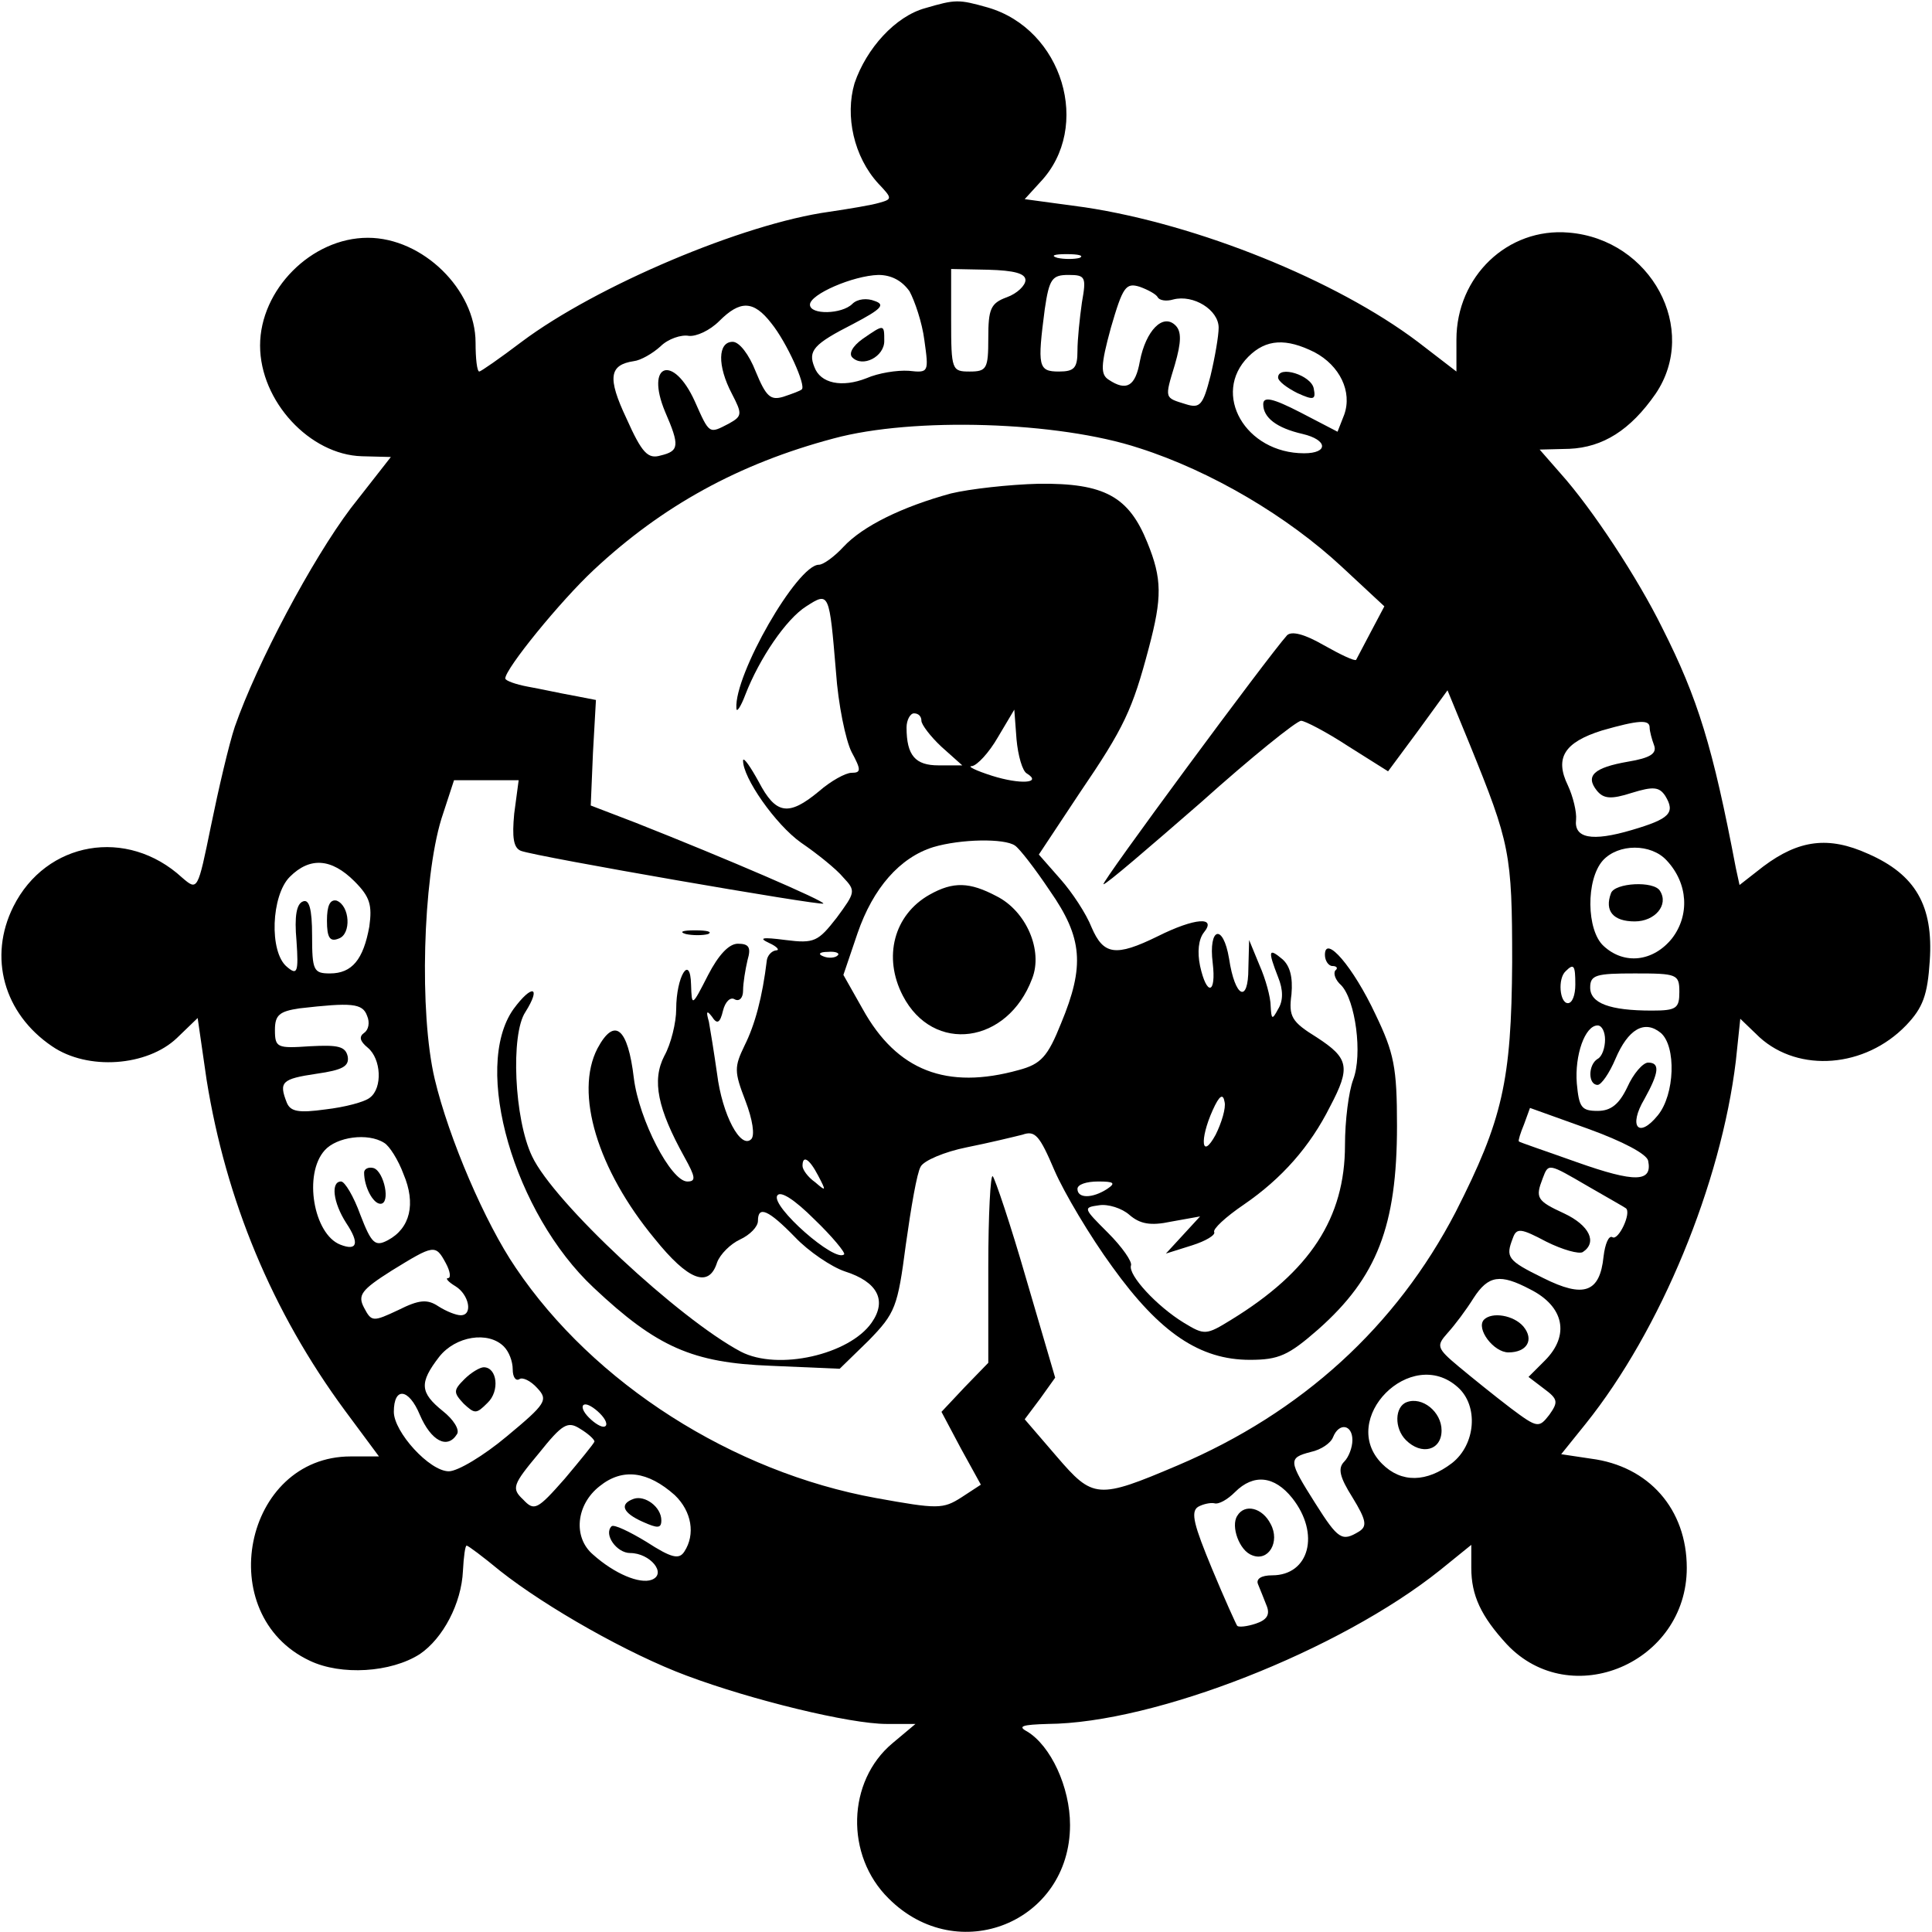
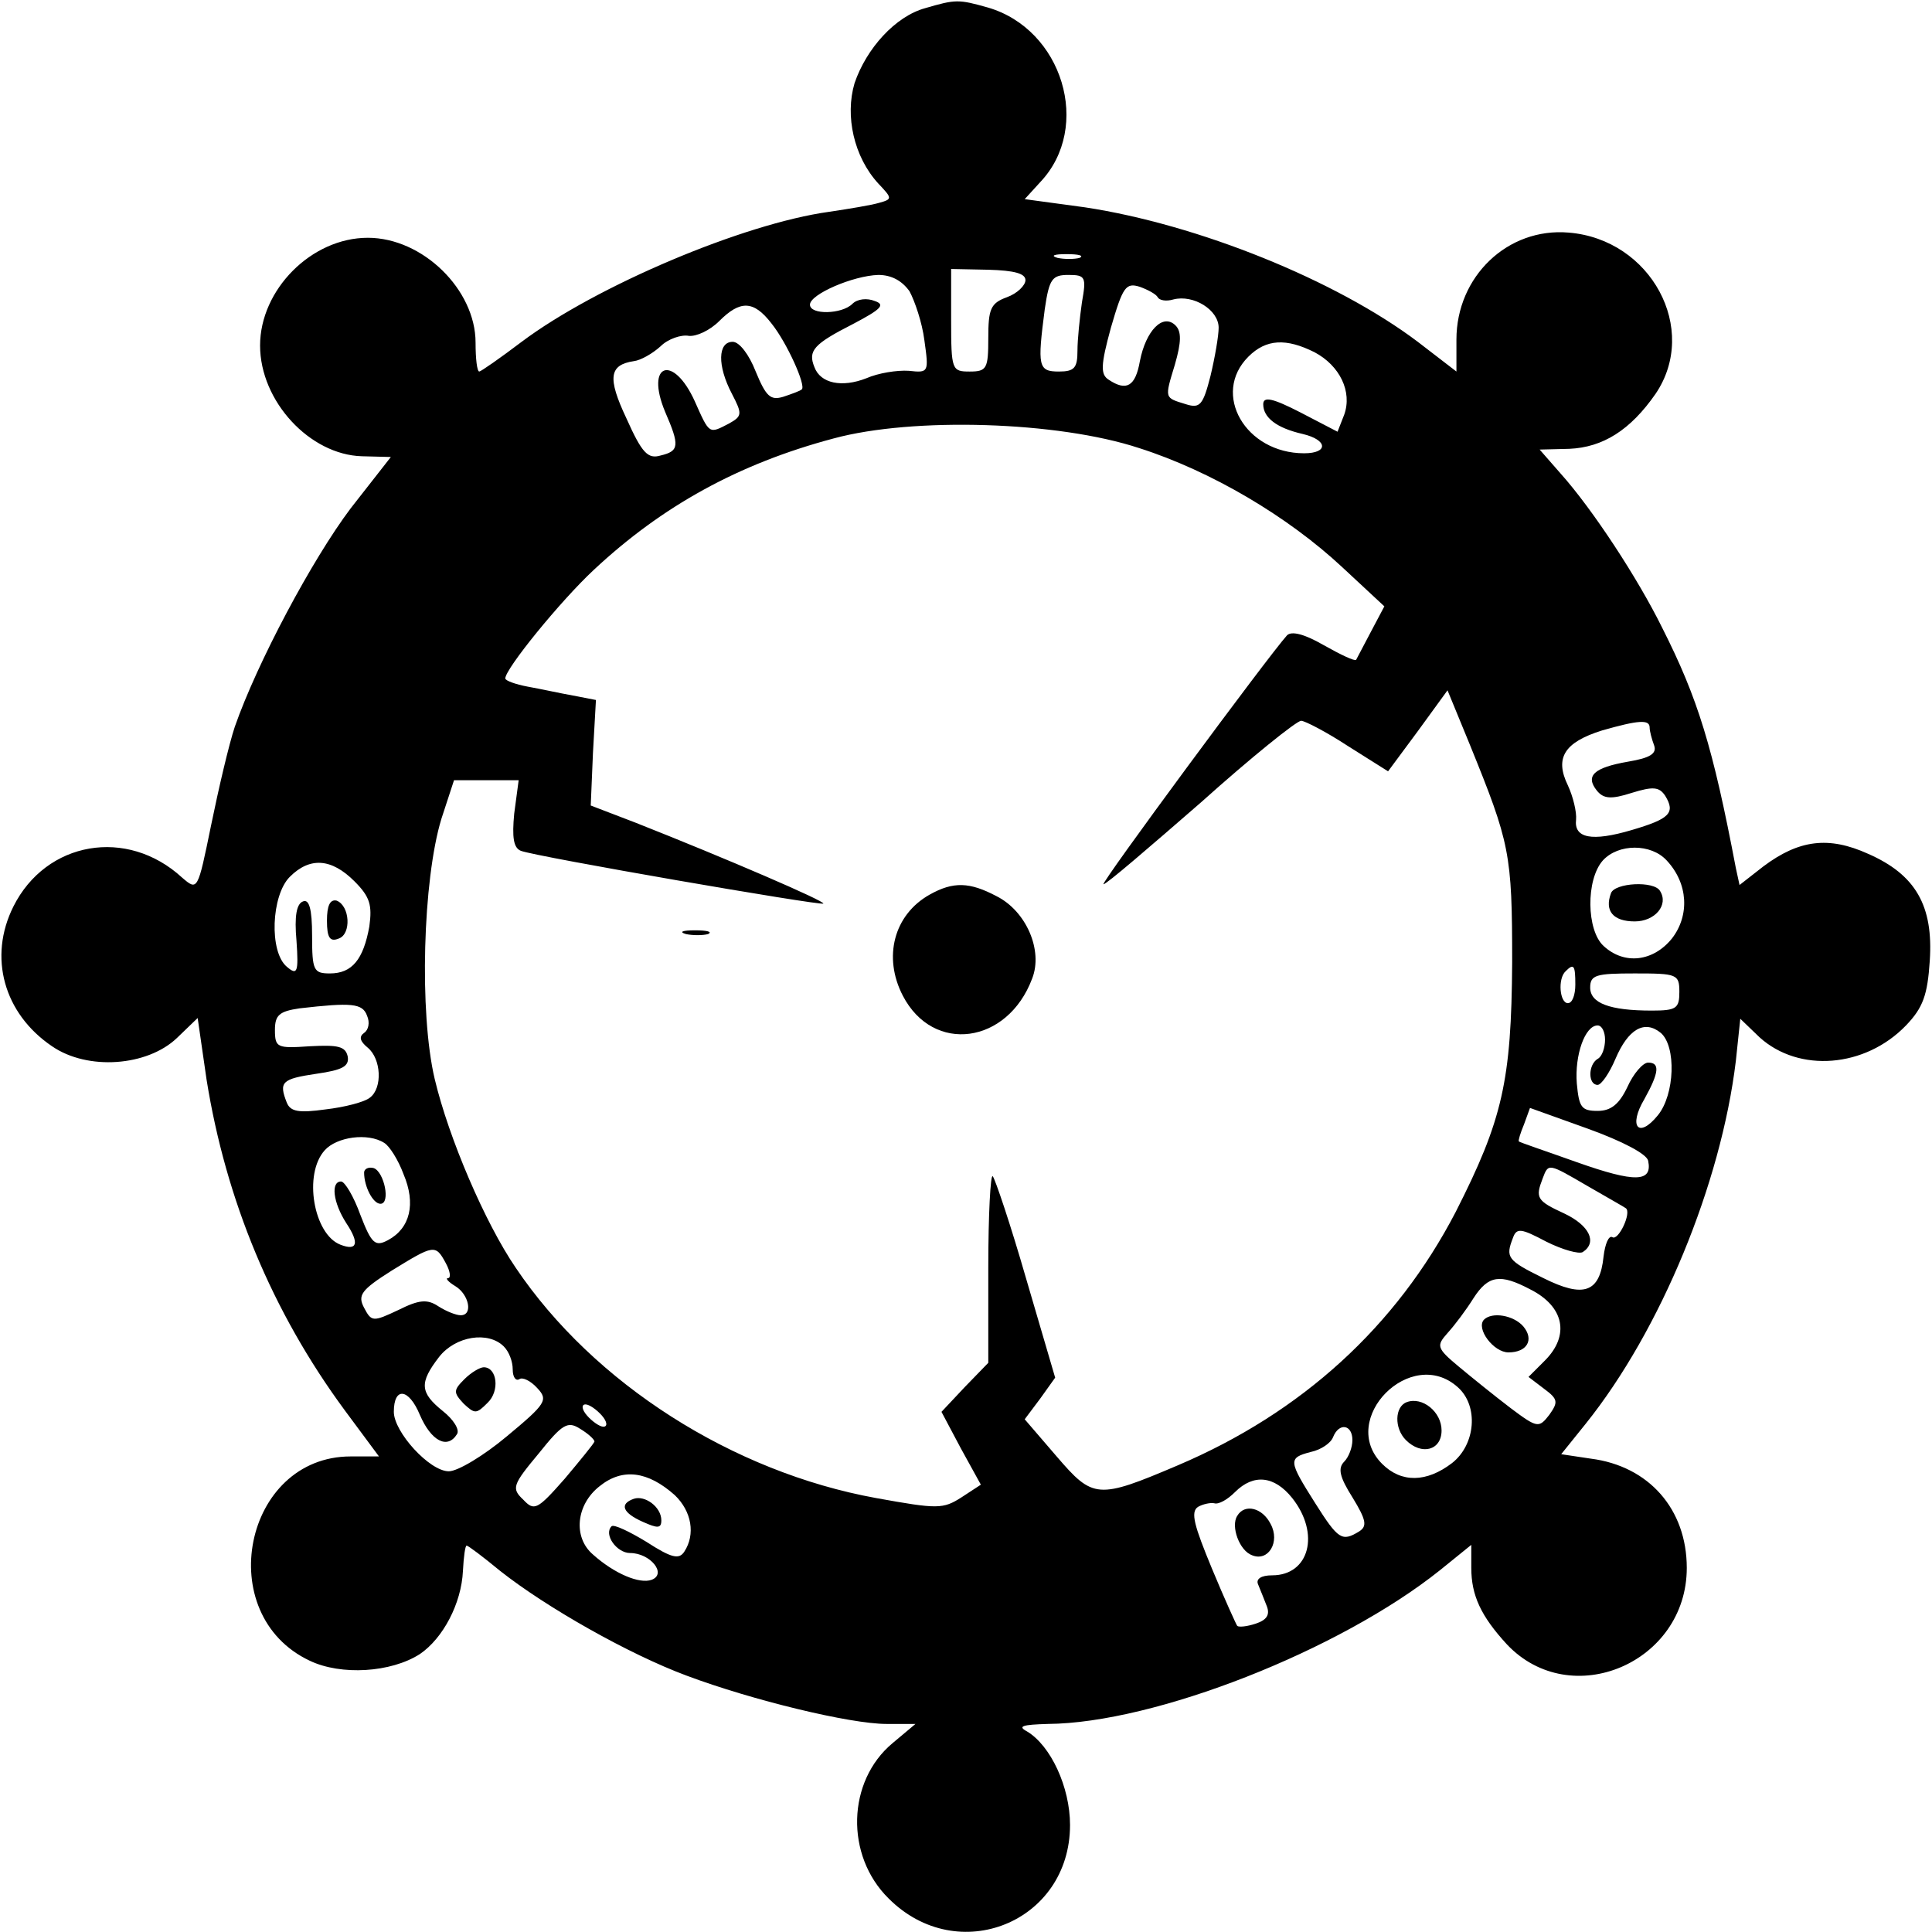
<svg xmlns="http://www.w3.org/2000/svg" version="1" width="346.667" height="346.667" viewBox="0 0 260 260">
  <path d="M124.5 1.1c-4 1.1-7.9 5.4-9.5 10.1-1.3 4.4-.1 9.9 3.2 13.5 1.9 2 1.9 2.1.1 2.6-1 .3-4 .8-6.7 1.2-11.6 1.6-31.4 10-41.4 17.5-2.9 2.2-5.5 4-5.7 4-.3 0-.5-1.7-.5-3.9C64 39 56.9 32 49.5 32 41.9 32 35 39 35 46.5s6.7 14.7 13.7 14.9l3.9.1-5.4 6.9C42 75.3 34.6 89.2 31.6 97.8c-.8 2.4-2.2 8.4-3.2 13.3-1.8 8.8-1.8 8.8-3.9 7-7.4-6.8-18.3-4.9-22.7 3.9-3.4 6.8-1.3 14.4 5.2 18.8 4.8 3.3 12.8 2.7 16.8-1.1l2.8-2.7 1.2 8.3c2.6 16.2 8.8 31.2 18.6 44.5L51 196h-3.8c-14.4 0-18.7 21.3-5.5 27.5 4.2 2 10.9 1.6 14.8-.9 3.1-2.1 5.6-6.8 5.8-11.2.1-1.9.3-3.4.5-3.4s2.2 1.5 4.5 3.4c6.2 4.9 17.3 11.2 25.1 14.1 8.8 3.3 22 6.5 26.9 6.5h3.9l-3.1 2.6c-6.1 5.1-6.4 15.1-.5 20.9 9.3 9.3 24.4 3.2 24.4-9.9 0-5.1-2.6-10.7-5.8-12.6-1.3-.7-.6-.9 2.8-1 14.4-.1 39.3-9.9 52.8-20.7l4.2-3.4v3.1c0 3.7 1.3 6.5 4.8 10.3 8.6 9.1 24.2 2.5 24.2-10.3 0-7.9-5.1-13.7-12.9-14.7l-4-.6 3.3-4.1c10.1-12.6 18.2-32.3 20.2-48.8l.6-5.7 2.6 2.5c5.3 4.8 14.2 4.1 19.7-1.6 2.3-2.4 2.9-4.1 3.2-8.7.5-7.4-1.9-11.6-8.3-14.4-5.3-2.4-9.3-1.9-14.1 1.7l-3.2 2.5-.5-2.3c-3.1-16.3-5.1-22.8-9.9-32.3-3.3-6.7-9.4-16-13.7-20.8l-2.8-3.2 4-.1c4.5-.2 8.2-2.5 11.6-7.4 5.9-8.7-.6-20.8-11.7-21.7-8.2-.7-15.1 5.9-15.1 14.4V50l-5.2-4c-11-8.3-29.6-15.8-44.8-18.1l-8.1-1.1 2.1-2.3c7-7.4 3-20.6-7.1-23.5-3.9-1.1-4.3-1.1-8.4.1zm20.8 33.6c-.7.2-2.1.2-3 0-1-.3-.4-.5 1.2-.5 1.7 0 2.4.2 1.8.5zm-7.3 3c0 .7-1.1 1.8-2.5 2.3-2.2.8-2.5 1.6-2.5 5.5 0 4.1-.2 4.5-2.5 4.5-2.4 0-2.5-.2-2.5-6.9v-6.9l5 .1c3.5.1 5 .5 5 1.4zm-15.6 1.5c.7 1.3 1.7 4.2 2 6.6.6 4.3.6 4.4-2.1 4.1-1.6-.1-4.1.3-5.7 1-3.3 1.3-6.2.7-7-1.5-.9-2.2-.1-3.1 5.2-5.8 3.8-2 4.4-2.6 2.9-3.1-1-.4-2.3-.3-3 .4-1.4 1.4-5.7 1.5-5.7.1s5.8-3.9 9.2-4c1.8 0 3.2.8 4.2 2.2zm23.2 1.5c-.3 2.1-.6 5-.6 6.5 0 2.3-.4 2.8-2.5 2.8-2.8 0-2.9-.7-1.9-8.4.6-4.1 1-4.6 3.2-4.6 2.3 0 2.4.3 1.8 3.7zm10.2-.7c.2.4 1.1.6 2.1.3 2.7-.7 6.1 1.4 6.1 3.8 0 1.1-.5 4-1.1 6.5-1 3.9-1.4 4.4-3.3 3.8-2.9-.9-2.9-.7-1.5-5.3.9-3.1.9-4.5.1-5.3-1.7-1.7-4 .7-4.8 4.8-.6 3.4-1.8 4.1-4.2 2.5-1.1-.7-1.1-1.9.3-7 1.6-5.5 2-6.1 3.9-5.5 1.1.4 2.2 1 2.4 1.4zm-52 3.5c2.1 2.6 4.7 8.4 4.1 8.9-.2.2-1.3.6-2.5 1-1.7.5-2.3 0-3.7-3.4-.9-2.3-2.2-4-3.1-4-2 0-2.1 3.2-.1 7 1.4 2.7 1.4 3-.4 4-2.7 1.4-2.6 1.5-4.6-3-2.9-6.4-6.7-5.1-4 1.4 2 4.6 1.9 5.3-.6 5.9-1.7.5-2.5-.3-4.6-5-2.6-5.5-2.3-7.2 1-7.7.9-.1 2.5-1 3.6-2 1-1 2.8-1.6 3.8-1.4 1 .1 2.8-.7 4.1-2 2.8-2.8 4.6-2.8 7 .3zm73.1 3.9c3.4 1.8 5.1 5.3 4 8.4l-.9 2.3-5-2.6c-3.7-1.9-5-2.2-5-1.1 0 1.8 1.8 3.2 5.3 4 3.4.8 3.5 2.6.2 2.6-7.9 0-12.5-8-7.5-13 2.4-2.4 5.1-2.5 8.9-.6zm-23.6 12.9c9.7 3.1 20 9.2 27.3 16l5.7 5.3-1.8 3.4c-1 1.9-1.9 3.6-2 3.8-.2.2-2.1-.7-4.4-2-2.6-1.5-4.3-1.9-4.9-1.3-2.6 2.9-25.2 33.5-24.7 33.5.4 0 6.2-5 13.1-11 6.8-6.1 12.9-11 13.5-11 .5 0 3.4 1.5 6.3 3.4l5.4 3.4 4-5.4 4-5.5 3 7.3c5.4 13.3 5.7 14.6 5.7 29.3-.1 16-1.3 21.2-7.6 33.6-8 15.4-20.7 27-37.4 34.1-10.8 4.6-11.4 4.5-16.3-1.2l-4.3-5 2.1-2.8 2-2.8-3.9-13.3c-2.1-7.3-4.2-13.5-4.5-13.8-.3-.4-.6 5.2-.6 12.2v12.9l-3.2 3.3-3.1 3.3 2.6 4.9 2.7 4.9-2.6 1.7c-2.5 1.6-3.2 1.6-11.5.1-19.3-3.5-38-15.4-48.5-31-4.1-6-9-17.4-10.9-25.4-2.1-8.9-1.6-26.8.9-35l1.7-5.2h8.7l-.6 4.5c-.3 3.2-.1 4.6.9 5 2.1.8 40.3 7.4 40.7 7.1.3-.3-12.9-6-25.3-10.9l-6-2.3.3-7.1.4-7.1-3.1-.6c-1.7-.3-4.4-.9-6.1-1.2-1.6-.3-3-.8-3-1.1 0-1.3 7.4-10.4 11.9-14.6 9.2-8.6 19.5-14.3 32.3-17.7 10.7-2.9 30.2-2.3 41.1 1.3zM222 97.9c0 .5.3 1.6.6 2.4.4 1.1-.5 1.7-3.5 2.2-4.6.8-5.8 1.9-4.2 3.9.9 1.1 1.9 1.2 4.7.3 2.9-.9 3.7-.8 4.5.4 1.4 2.3.6 3.1-4.5 4.6-5.4 1.6-7.8 1.1-7.5-1.4.1-1-.4-3.1-1.1-4.6-1.8-3.7-.5-5.8 4.6-7.4 4.9-1.4 6.4-1.5 6.4-.4zm2.3 17.9c2.9 3.1 3.1 7.4.7 10.5-2.5 3.1-6.4 3.6-9.2 1-2.3-2.1-2.4-8.9-.1-11.5 2.1-2.3 6.5-2.3 8.6 0zm-176.6 2.8c2.1 2.1 2.4 3.2 2 6.1-.8 4.4-2.3 6.3-5.3 6.3-2.2 0-2.4-.4-2.4-5.1 0-3.6-.4-4.9-1.2-4.6-.9.3-1.2 2-.9 5.3.3 4.3.1 4.7-1.3 3.5-2.4-2-2.1-9.6.4-12.1 2.7-2.7 5.6-2.5 8.7.6zM212 132.5c0 1.4-.4 2.5-1 2.5-1.1 0-1.4-3.3-.3-4.3 1.1-1.1 1.3-.8 1.3 1.8zm14 1c0 2.2-.4 2.5-3.7 2.5-5.7 0-8.3-1-8.3-3.1 0-1.7.8-1.9 6-1.9 5.7 0 6 .1 6 2.5zm-176.6 3.2c.4.9.2 1.9-.4 2.3-.7.5-.6 1.1.5 2 1.8 1.5 2 5.4.3 6.7-.7.6-3.4 1.3-6 1.6-3.6.5-4.7.3-5.2-.9-1.1-2.8-.7-3.2 4-3.9 3.5-.5 4.4-1 4.2-2.3-.3-1.4-1.3-1.6-5.1-1.4-4.4.3-4.7.2-4.7-2.2 0-2 .6-2.5 3.3-2.9 7-.8 8.5-.7 9.1 1zm166.6 3.2c0 1.1-.4 2.3-1 2.6-1.3.8-1.3 3.5 0 3.5.5 0 1.6-1.6 2.4-3.5 1.7-4 3.9-5.3 6.1-3.5 2.1 1.8 1.9 8.3-.4 11.1-2.6 3.2-4 1.5-1.8-2.2 2-3.6 2.1-4.9.5-4.9-.7 0-2 1.5-2.8 3.3-1.1 2.3-2.2 3.2-4 3.2-2.2 0-2.5-.5-2.8-3.7-.3-3.8 1.1-7.8 2.8-7.8.6 0 1 .9 1 1.9zm5.8 16.3c.6 2.9-1.7 3-9.6.2-4.2-1.5-7.8-2.7-7.8-2.8-.1-.1.2-1.1.7-2.3l.8-2.2 7.8 2.8c4.7 1.7 7.9 3.4 8.1 4.3zm-170.1-2.4c.7.4 1.9 2.3 2.6 4.2 1.7 4 .9 7.3-2.1 8.9-1.7.9-2.2.5-3.7-3.4-.9-2.5-2.1-4.5-2.6-4.5-1.4 0-1.1 2.8.7 5.6 1.8 2.7 1.5 3.8-.8 2.9-3.6-1.4-5-9.5-2.1-12.7 1.6-1.8 5.8-2.4 8-1zm162.1 5.9c2.6 1.5 4.9 2.8 5 2.9.8.6-1 4.4-1.8 3.9-.5-.3-1 .9-1.2 2.6-.5 4.9-2.7 5.6-8.1 2.9-4.9-2.4-5.1-2.8-4.1-5.4.5-1.4 1.1-1.3 4.5.5 2.2 1.1 4.4 1.7 4.9 1.4 2-1.3.9-3.6-2.5-5.2-3.7-1.7-3.9-2.1-2.9-4.7.8-2.1.7-2.1 6.2 1.1zM60 170c.6 1.1.7 2 .3 2-.4 0 0 .5 1 1.1 1.8 1.1 2.4 3.9.7 3.9-.6 0-1.9-.5-3-1.2-1.5-1-2.6-.9-5.4.5-3.4 1.6-3.6 1.6-4.6-.3-.9-1.7-.4-2.4 3.7-5 5.7-3.5 5.9-3.6 7.3-1zm145.9 3.5c4.6 2.3 5.4 6.2 2 9.6l-2.2 2.2 2.1 1.6c1.9 1.4 1.9 1.8.7 3.5-1.4 1.8-1.6 1.8-5.2-.9-2.1-1.6-5.2-4.1-7-5.6-3-2.5-3-2.8-1.5-4.5 1-1.1 2.5-3.1 3.5-4.7 2-3.1 3.6-3.3 7.6-1.2zm-138.1 7.7c.7.7 1.2 2 1.2 3.1 0 1 .4 1.6.9 1.3.4-.3 1.5.2 2.4 1.2 1.5 1.6 1.2 2.1-4.1 6.5-3.1 2.6-6.6 4.7-7.8 4.7-2.6 0-7.4-5.3-7.4-8 0-3.4 2-3.2 3.5.4 1.5 3.5 3.7 4.7 5 2.6.4-.6-.5-2-1.9-3.1-3.1-2.5-3.2-3.8-.5-7.3 2.2-2.8 6.6-3.5 8.7-1.4zm128.4 5.5c2.8 2.5 2.4 7.7-.8 10.2-3.4 2.6-6.8 2.7-9.4.1-6-6 3.9-16 10.2-10.3zM81 190.5c.7.8.8 1.5.2 1.5-.5 0-1.5-.7-2.2-1.5-.7-.8-.8-1.5-.2-1.5.5 0 1.5.7 2.2 1.5zm-1 3.5c-.1.3-1.9 2.5-4 5-3.7 4.2-4.1 4.4-5.6 2.8-1.6-1.5-1.4-2 2.1-6.2 3.2-4 3.9-4.4 5.6-3.3 1 .6 1.9 1.4 1.9 1.7zm102-.2c0 1-.5 2.3-1.1 2.9-.9.9-.6 2.1 1.1 4.8 1.9 3.1 2 3.9.9 4.6-2.3 1.4-2.8 1.1-5.9-3.8-3.6-5.7-3.7-6.1-.6-6.9 1.4-.3 2.7-1.2 3-2 .8-2 2.6-1.7 2.6.4zm-91.2 7.4c2.3 2.2 2.8 5.3 1.3 7.6-.7 1.1-1.7.9-5.1-1.3-2.3-1.4-4.4-2.4-4.7-2.1-1.1 1.1.7 3.6 2.5 3.6 2.7 0 5 2.8 2.9 3.6-1.6.6-5-.8-7.9-3.4-2.7-2.3-2.3-6.7.9-9.2 3.1-2.5 6.5-2 10.1 1.2zm83.1.4c3.8 4.8 2.3 10.4-2.7 10.4-1.5 0-2.2.5-1.9 1.2.3.7.8 2 1.2 3 .4 1.1 0 1.8-1.5 2.3-1.2.4-2.3.5-2.5.3-.1-.1-1.7-3.6-3.4-7.7-2.4-5.8-2.9-7.6-1.9-8.3.7-.4 1.7-.6 2.2-.5.6.2 1.8-.5 2.8-1.5 2.5-2.5 5.3-2.2 7.7.8z" />
-   <path d="M116.1 45.6c-1.4 1-1.9 2-1.4 2.5 1.4 1.4 4.3-.1 4.3-2.2 0-2.3 0-2.3-2.9-.3zM172 50.8c0 .5 1.2 1.4 2.6 2.1 2.2 1 2.5.9 2.2-.6-.3-1.8-4.8-3.2-4.8-1.5zM128 66.4c-6.6 1.8-11.9 4.4-14.5 7.2-1.2 1.3-2.7 2.4-3.3 2.4-2.9 0-11.4 14.8-11.1 19.3 0 .7.6-.2 1.2-1.8 1.9-4.9 5.5-10.2 8.2-11.9 3.1-2 3.1-1.9 4 8.8.3 4.4 1.3 9.2 2.1 10.8 1.3 2.4 1.3 2.8 0 2.8-.8 0-2.8 1.1-4.4 2.5-4.1 3.4-5.8 3.1-8.1-1.3-1.1-2-2-3.3-2.1-2.9-.1 2.3 4.4 8.7 7.8 11.1 2.2 1.5 4.8 3.6 5.7 4.7 1.7 1.8 1.6 2-.9 5.4-2.5 3.2-3 3.5-6.9 3-3.1-.4-3.7-.3-2.2.4 1.1.5 1.5 1 .9 1-.6.1-1.1.7-1.2 1.3-.6 5-1.6 8.7-3 11.5-1.4 2.9-1.4 3.5.1 7.4 1 2.6 1.3 4.7.8 5.2-1.4 1.4-3.9-3.2-4.6-8.8-.4-2.8-.9-5.9-1.1-7-.4-1.4-.3-1.6.4-.7.7 1.1 1.1.9 1.5-.8.3-1.2 1-1.9 1.6-1.5.6.3 1.1-.2 1.1-1.2s.3-2.8.6-4.1c.5-1.7.2-2.2-1.3-2.2-1.2 0-2.6 1.5-4 4.2-2.2 4.3-2.2 4.3-2.3 1.3-.1-4.2-2-1.1-2 3.3 0 1.8-.7 4.7-1.6 6.3-1.7 3.3-.9 7.1 2.7 13.6 1.5 2.7 1.6 3.3.4 3.3-2.2 0-6.5-8.3-7.2-13.9-.8-6.8-2.6-8.3-4.9-4-3.1 6 0 16.3 7.7 25.6 4.5 5.6 7.3 6.7 8.4 3.2.4-1.1 1.8-2.5 3.1-3.1 1.3-.6 2.4-1.7 2.4-2.5 0-2.1 1.4-1.5 5 2.2 1.8 1.9 4.9 4 6.7 4.6 4.4 1.4 5.7 3.9 3.6 6.9-3 4.3-12.6 6.5-17.6 3.9-8.3-4.4-25.2-20.1-28.1-26.3-2.4-5-2.9-16.4-.9-19.4 2.2-3.5.9-3.8-1.6-.4-5.6 7.9.1 27.5 10.8 37.5 8.5 8 13.3 10.1 23.8 10.5l9.3.4 3.9-3.8c3.6-3.7 3.9-4.5 5-12.9.7-5 1.5-9.7 2-10.5.4-.8 3.2-2 6.2-2.6 3-.6 6.3-1.4 7.5-1.7 1.7-.6 2.3.1 4.3 4.8 1.3 3 4.8 8.9 7.8 13 6.4 8.9 11.8 12.5 18.5 12.5 3.9 0 5.2-.6 9.2-4.1 7.9-7 10.6-13.9 10.6-27.4 0-7.9-.4-9.8-2.9-15-3-6.4-6.8-10.8-6.8-8 0 .8.5 1.5 1 1.5.6 0 .8.3.4.6-.3.4 0 1.3.8 2 1.9 2 2.9 9.3 1.6 12.7-.6 1.6-1.1 5.5-1.1 8.8 0 9.8-4.7 17-15.3 23.5-3.4 2.1-3.6 2.1-6.4.4-3.6-2.2-7.5-6.4-7.1-7.7.2-.5-1.2-2.5-3.1-4.4-3.3-3.3-3.4-3.4-1.2-3.7 1.2-.2 3.1.4 4.1 1.3 1.4 1.2 2.8 1.5 5.6.9l3.9-.7-2.3 2.5-2.3 2.5 3.5-1.1c1.9-.6 3.2-1.4 3-1.8-.2-.4 1.5-2 4-3.7 5.1-3.5 8.9-7.8 11.6-13.2 2.8-5.3 2.5-6.5-1.8-9.3-3.4-2.1-3.8-2.8-3.4-5.8.2-2.3-.2-3.8-1.2-4.7-1.9-1.6-2-1.2-.6 2.4.7 1.7.7 3.2 0 4.3-.8 1.5-.9 1.4-1-.4 0-1.2-.7-3.7-1.5-5.5l-1.4-3.4-.1 3.8c0 4.8-1.8 4-2.6-1.3-.8-4.8-2.8-4.2-2.2.6.5 4.2-.8 4.5-1.7.4-.4-1.9-.2-3.6.5-4.5 1.8-2.2-1.2-2-6.2.5-5.7 2.8-7.3 2.5-8.9-1.2-.7-1.8-2.6-4.7-4.2-6.5l-2.9-3.3 5.5-8.3c6-8.8 7.1-11.2 9.3-19.5 1.8-6.8 1.8-9.3-.2-14.2-2.5-6.2-5.8-8-14.6-7.9-4 .1-9.3.7-11.8 1.3zM124 97c0 .5 1.2 2.1 2.7 3.5l2.8 2.5h-3.2c-3.1 0-4.3-1.3-4.3-5.1 0-1 .5-1.9 1-1.9.6 0 1 .4 1 1zm14.2 7.1c2.1 1.3-.9 1.5-4.7.3-2.2-.7-3.4-1.3-2.7-1.3.7-.1 2.3-1.8 3.5-3.9l2.2-3.7.3 4c.2 2.2.8 4.3 1.4 4.6zm-1.6 9.7c.6.4 2.7 3.1 4.7 6.1 4.4 6.3 4.7 10.1 1.5 17.8-1.8 4.5-2.7 5.5-5.7 6.3-9.7 2.7-16.4.1-21-8.2l-2.6-4.6 1.9-5.6c2.1-6.1 5.7-10.2 10.2-11.6 3.7-1.1 9.6-1.2 11-.2zm-23.9 14.8c-.3.3-1.2.4-1.9.1-.8-.3-.5-.6.6-.6 1.1-.1 1.7.2 1.3.5zm50.9 24.1c-1.9 3.5-2.2.7-.4-3.3.9-2 1.4-2.3 1.6-1.1.2.8-.4 2.8-1.2 4.4zm-53.5 5.5c1.1 2.1 1.1 2.2-.4.9-1-.7-1.7-1.7-1.7-2.2 0-1.5.9-1 2.1 1.3zM149 160c-2 1.3-4 1.3-4 0 0-.6 1.2-1 2.8-1 2.1 0 2.4.2 1.2 1zm-35.4 8.8c-1.2 1.2-9.9-6.5-9-7.9.4-.7 2.3.5 5 3.2 2.4 2.3 4.2 4.5 4 4.7z" />
-   <path d="M125.1 120.4c-4.8 2.7-6.3 8.4-3.6 13.6 4.1 7.9 14.1 6.5 17.4-2.3 1.5-3.8-.8-9.1-4.8-11.1-3.6-1.9-5.8-2-9-.2zM92.3 125.7c.9.2 2.3.2 3 0 .6-.3-.1-.5-1.8-.5-1.6 0-2.2.2-1.2.5zM216.8 120.2c-.9 2.4.3 3.8 3.2 3.8 2.7 0 4.6-2.2 3.4-4.1-.8-1.4-6.1-1.1-6.6.3zM44 123.9c0 2.3.4 2.9 1.6 2.4 1.7-.6 1.5-4.4-.3-5.1-.9-.2-1.3.7-1.3 2.7zM49 157.8c0 1.9 1.2 4.2 2.2 4.2 1.4 0 .5-4.3-.9-4.8-.7-.2-1.3.1-1.3.6zM199.7 177.6c-1.1 1.2 1.3 4.4 3.3 4.4 2.5 0 3.5-1.7 2-3.5-1.3-1.5-4.2-2-5.3-.9zM62.5 185.6c-1.5 1.5-1.5 1.8-.1 3.3 1.5 1.4 1.7 1.4 3.2-.1 1.7-1.6 1.3-4.8-.5-4.8-.5 0-1.7.7-2.6 1.6zM189.3 188.7c-1.6.6-1.7 3.5-.1 5.1 2.1 2.1 4.8 1.4 4.8-1.3 0-2.5-2.6-4.6-4.7-3.8zM85.3 201.7c-2 .7-1.5 1.9 1.2 3.1 2 .9 2.5.9 2.5-.2 0-1.8-2.2-3.4-3.7-2.9zM166.5 204c-.9 1.4.3 4.7 2 5.3 2.2.9 3.8-1.8 2.5-4.2-1.1-2.2-3.5-2.8-4.5-1.1z" />
+   <path d="M125.1 120.4c-4.8 2.7-6.3 8.4-3.6 13.6 4.1 7.9 14.1 6.5 17.4-2.3 1.5-3.8-.8-9.1-4.8-11.1-3.6-1.9-5.8-2-9-.2zM92.3 125.7c.9.2 2.3.2 3 0 .6-.3-.1-.5-1.8-.5-1.6 0-2.2.2-1.2.5zM216.8 120.2c-.9 2.4.3 3.8 3.2 3.8 2.7 0 4.6-2.2 3.4-4.1-.8-1.4-6.1-1.1-6.6.3zM44 123.9c0 2.3.4 2.9 1.6 2.4 1.7-.6 1.5-4.4-.3-5.1-.9-.2-1.3.7-1.3 2.7zM49 157.8c0 1.9 1.2 4.2 2.2 4.2 1.4 0 .5-4.3-.9-4.8-.7-.2-1.3.1-1.3.6zM199.7 177.6c-1.1 1.2 1.3 4.4 3.3 4.4 2.5 0 3.5-1.7 2-3.5-1.3-1.5-4.2-2-5.3-.9zM62.5 185.6c-1.5 1.5-1.5 1.8-.1 3.3 1.5 1.4 1.7 1.4 3.2-.1 1.7-1.6 1.3-4.8-.5-4.8-.5 0-1.7.7-2.6 1.6zM189.3 188.7c-1.6.6-1.7 3.5-.1 5.1 2.1 2.1 4.8 1.4 4.8-1.3 0-2.5-2.6-4.6-4.7-3.8zM85.3 201.7c-2 .7-1.5 1.9 1.2 3.1 2 .9 2.5.9 2.5-.2 0-1.8-2.2-3.4-3.7-2.9zM166.5 204c-.9 1.4.3 4.7 2 5.3 2.2.9 3.8-1.8 2.5-4.2-1.1-2.2-3.5-2.8-4.5-1.1" />
</svg>